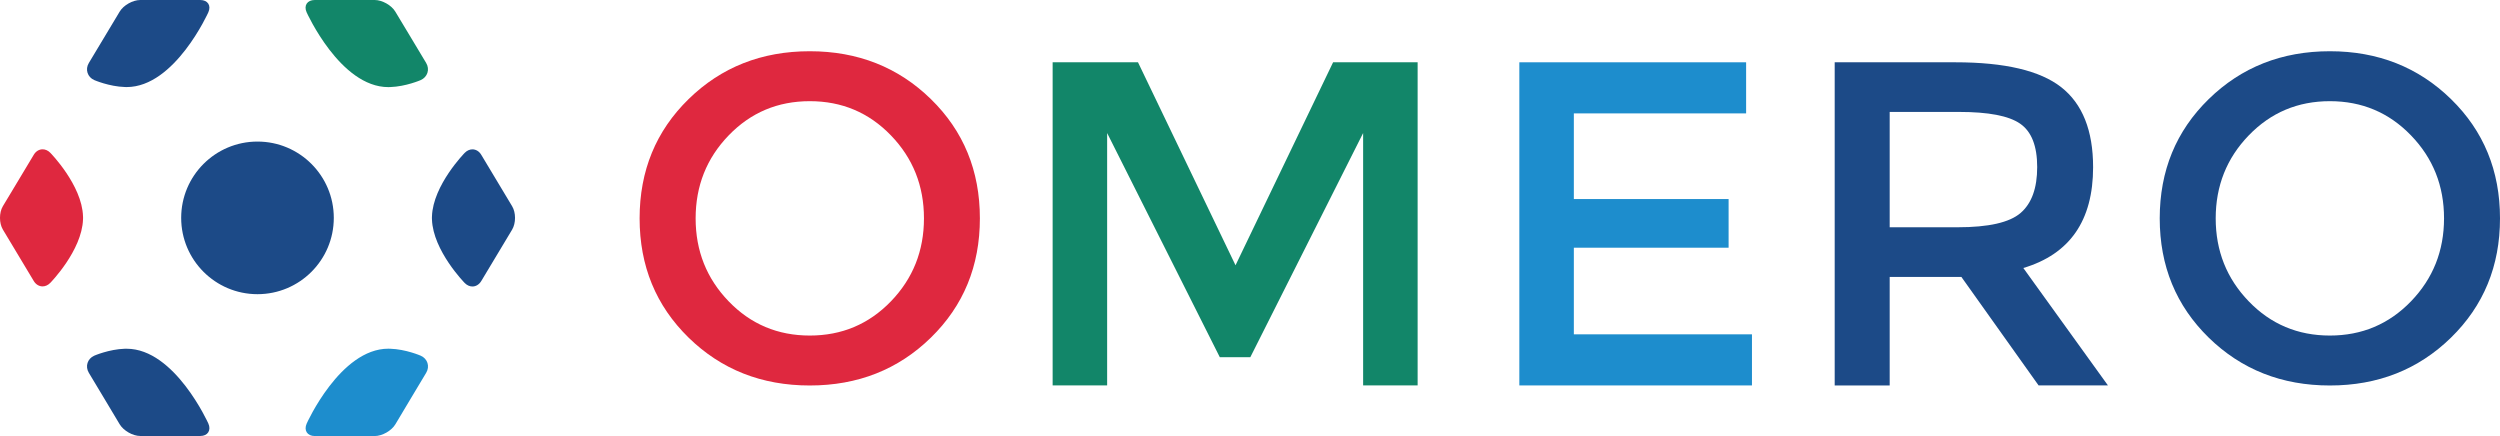
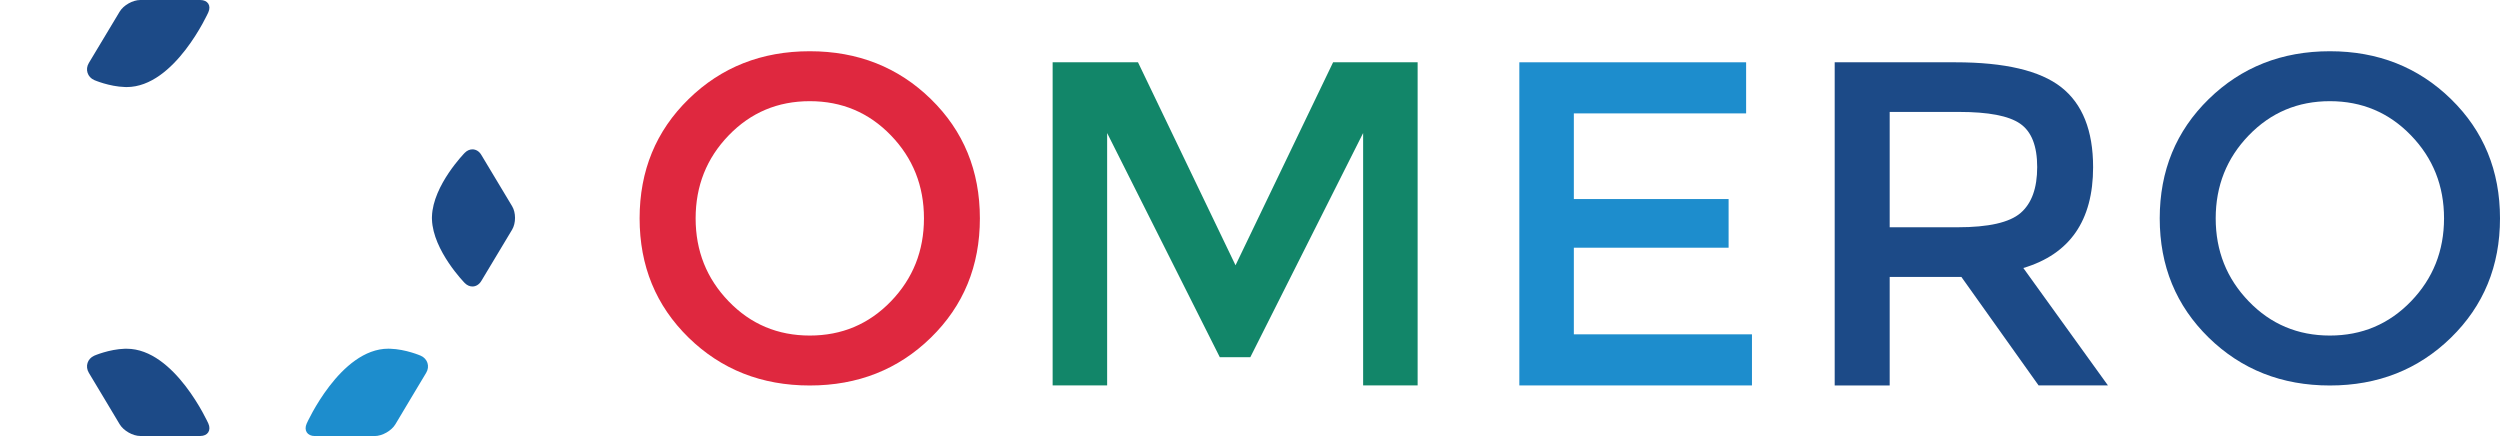
<svg xmlns="http://www.w3.org/2000/svg" version="1.1" id="logo_-_color_1_" x="0px" y="0px" viewBox="0 0 5137.1 896" style="enable-background:new 0 0 5137.1 896;" xml:space="preserve">
  <style type="text/css">
	.st0{fill:#DF283F;}
	.st1{fill:#1C4A87;}
	.st2{fill:#128669;}
	.st3{fill:#1D8DCD;}
</style>
  <g>
    <g>
-       <path class="st0" d="M103.4,314c-4.7-4.8-10.4-7.2-15.8-7.2c-7,0-13.8,3.8-18.2,11.2l-31.7,52.8L5.9,423.7    c-7.9,13.2-7.9,34.8,0,48l31.7,52.8l31.7,52.8c4.4,7.4,11.2,11.2,18.2,11.2c5.5,0,11.1-2.4,15.8-7.2c0,0,65.2-66.3,67.3-130.6    c0-1,0.1-2.1,0.1-3.1c0-1,0-2.1-0.1-3.1C168.6,380.3,103.4,314,103.4,314z" />
      <path class="st1" d="M1052.3,423.7l-31.7-52.8l-31.7-52.8c-4.4-7.4-11.2-11.2-18.2-11.2c-5.5,0-11.1,2.4-15.8,7.2    c0,0-65.2,66.3-67.3,130.6c0,1-0.1,2.1-0.1,3.1c0,1,0,2.1,0.1,3.1c2.1,64.3,67.3,130.6,67.3,130.6c4.7,4.8,10.4,7.2,15.8,7.2    c7,0,13.7-3.8,18.2-11.2l31.7-52.8l31.7-52.8C1060.3,458.5,1060.3,436.9,1052.3,423.7z" />
-       <path class="st1" d="M685.9,447.7c0-86.6-70.2-156.8-156.8-156.8s-156.8,70.2-156.8,156.8c0,86.6,70.2,156.8,156.8,156.8    S685.9,534.3,685.9,447.7z" />
-       <path class="st2" d="M797.9,179c1.3,0,2.5-0.1,3.8-0.1c32.3-1,62.7-14.3,62.7-14.3c14.1-6.2,19.2-22,11.3-35.2L844,76.6    l-31.7-52.7C804.4,10.7,785.3,0,769.9,0H646.7c-15.4,0-22.9,11.4-16.6,25.4C630.2,25.4,699,179,797.9,179z" />
      <path class="st1" d="M193.8,164.6c0,0,30.4,13.2,62.7,14.2c1.3,0,2.5,0.1,3.8,0.1c99,0,167.8-153.6,167.8-153.6    C434.4,11.4,426.9,0,411.5,0H288.3c-15.4,0-34.5,10.7-42.4,23.9l-31.7,52.8l-31.7,52.8C174.6,142.6,179.7,158.5,193.8,164.6z" />
      <path class="st3" d="M864.5,730.9c0,0-30.4-13.3-62.7-14.3c-1.3,0-2.5-0.1-3.8-0.1c-99,0-167.8,153.8-167.8,153.8    c-6.3,14.1,1.2,25.7,16.6,25.7h123.2c15.4,0,34.5-10.9,42.4-24.1L844,819l31.7-52.9C883.7,752.9,878.6,737,864.5,730.9z" />
      <path class="st1" d="M260.3,716.6c-1.3,0-2.5,0-3.8,0c-32.3,1-62.7,14.2-62.7,14.2c-14.1,6.2-19.2,22-11.3,35.2l31.7,52.8l31.7,53    c7.9,13.2,27,24.1,42.4,24.1h123.2c15.4,0,22.9-11.6,16.6-25.7C428.1,870.3,359.3,716.6,260.3,716.6z" />
    </g>
    <g>
      <path class="st0" d="M1912.8,203.6c-67.1-65.5-150.1-98.3-248.9-98.3S1482.1,138,1415,203.6c-67.1,65.5-100.7,147.2-100.7,245.1    c0,97.9,33.6,179.5,100.7,245.1c67.1,65.5,150.1,98.3,248.9,98.3s181.8-32.8,248.9-98.3c67.1-65.6,100.7-147.2,100.7-245.1    C2013.5,350.8,1979.9,269.1,1912.8,203.6z M1898.6,448.7c0,66.8-22.7,123.7-67.9,170.5c-45.3,46.9-100.9,70.3-166.7,70.3    c-65.9,0-121.5-23.4-166.7-70.3c-45.3-46.9-67.9-103.7-67.9-170.5c0-66.8,22.6-123.6,67.9-170.5c45.3-46.9,100.8-70.3,166.7-70.3    c65.9,0,121.4,23.4,166.7,70.3C1875.9,325,1898.6,381.8,1898.6,448.7z" />
      <polygon class="st2" points="2739.3,128 2538.8,545.1 2338.4,128 2163,128 2163,792 2275,792 2275,273.4 2506.5,734 2569.2,734     2801,273.4 2801,792 2913,792 2913,128   " />
      <polygon class="st3" points="3234,687 3234,509 3552,509 3552,409 3234,409 3234,233 3588,233 3588,128 3122,128 3122,792     3600,792 3600,687   " />
      <path class="st1" d="M4157.6,550.7c95.6-28.5,143.4-97.5,143.4-207.1c0-75.4-21.9-130.2-65.5-164.4S4119.3,128,4018,128h-248v664    h113V569h147.3L4189,792h142.5L4157.6,550.7z M3883,230h142.6c60.2,0,102,7.9,125.4,24.1c23.4,16.1,35.1,45.8,35.1,89.2    c0,43.4-11.4,74.8-34.2,94.4c-22.8,19.6-65.9,29.3-129.2,29.3H3883V230z" />
      <path class="st1" d="M5036.4,203.6c-67.1-65.5-150.1-98.3-248.9-98.3c-98.8,0-181.8,32.8-248.9,98.3    c-67.1,65.5-100.7,147.2-100.7,245.1c0,97.9,33.6,179.5,100.7,245.1c67.1,65.5,150.1,98.3,248.9,98.3    c98.8,0,181.8-32.8,248.9-98.3c67.1-65.6,100.7-147.2,100.7-245.1C5137.1,350.8,5103.5,269.1,5036.4,203.6z M5022.1,448.7    c0,66.8-22.7,123.7-67.9,170.5c-45.3,46.9-100.9,70.3-166.7,70.3c-65.9,0-121.5-23.4-166.7-70.3c-45.3-46.9-67.9-103.7-67.9-170.5    c0-66.8,22.6-123.6,67.9-170.5c45.3-46.9,100.8-70.3,166.7-70.3c65.9,0,121.4,23.4,166.7,70.3    C4999.5,325,5022.1,381.8,5022.1,448.7z" />
    </g>
  </g>
</svg>